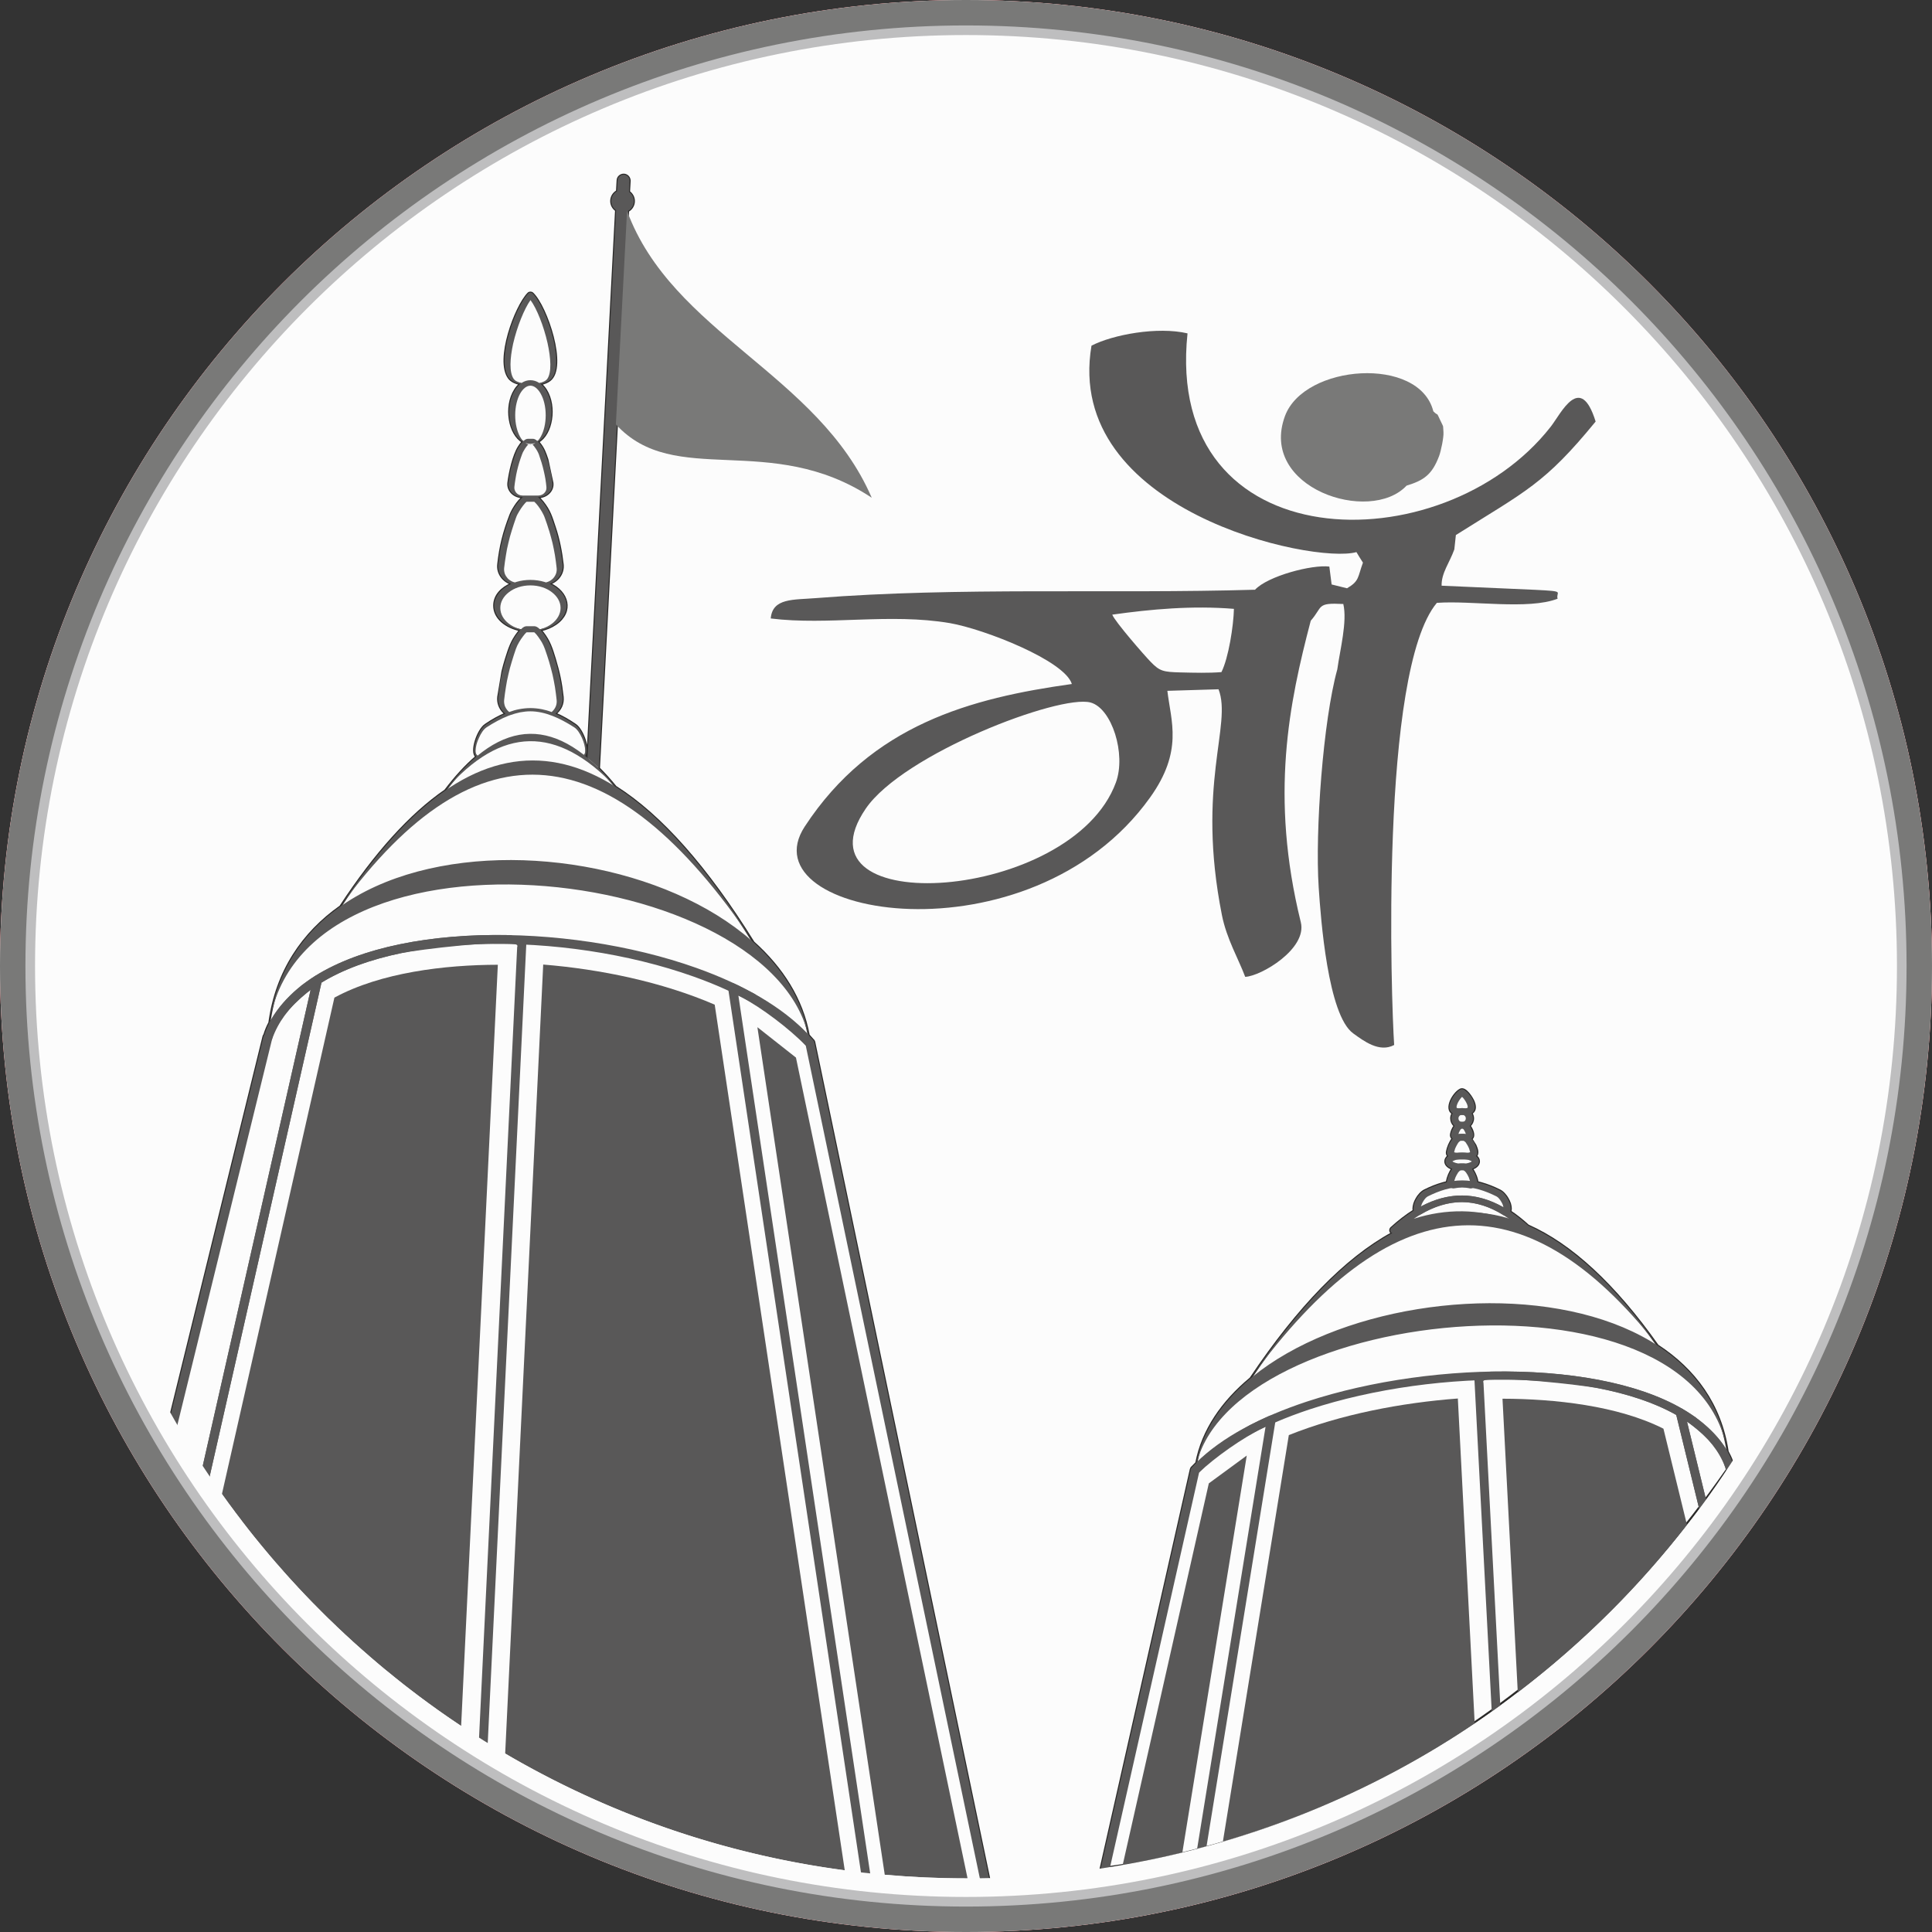
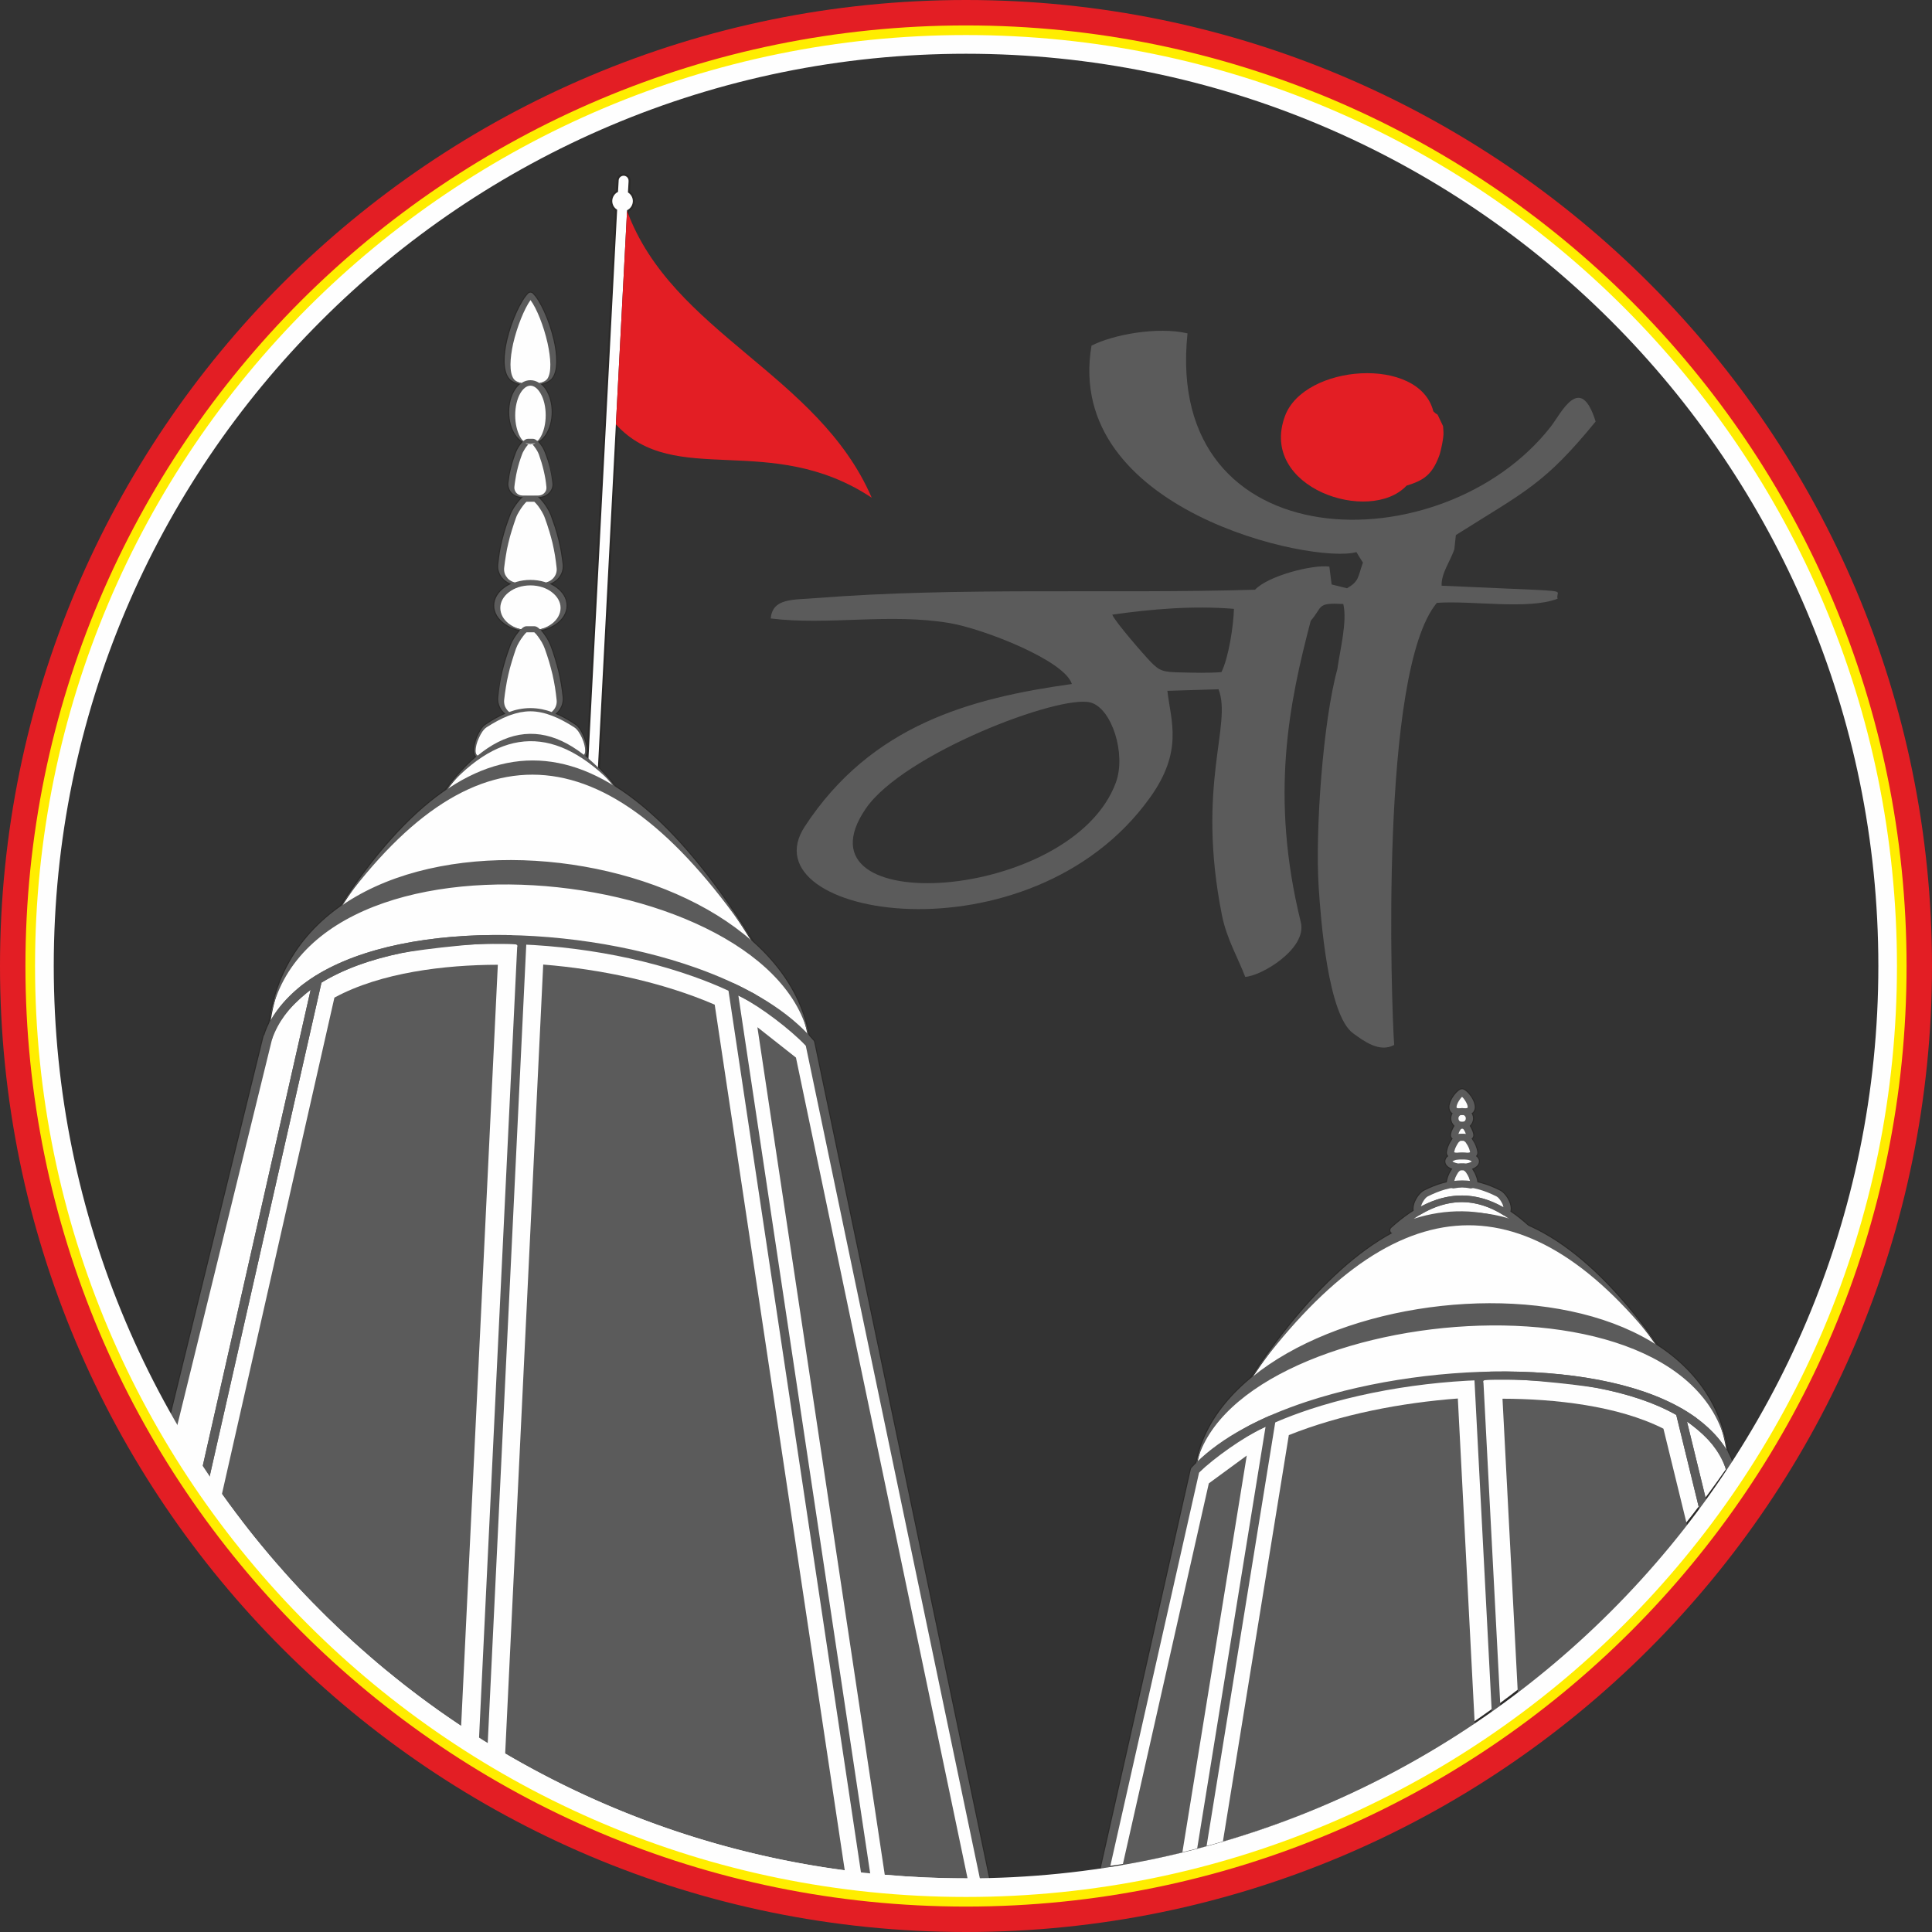
<svg xmlns="http://www.w3.org/2000/svg" xml:space="preserve" width="186.904mm" height="186.904mm" version="1.1" style="shape-rendering:geometricPrecision; text-rendering:geometricPrecision; image-rendering:optimizeQuality; fill-rule:evenodd; clip-rule:evenodd" viewBox="0 0 18690 18690">
  <rect x="0" y="0" width="18690" height="18690" fill="#333333" stroke="none" />
  <defs>
    <style type="text/css">
   
    .str0 {stroke:#2B2A29;stroke-width:20}
    .str1 {stroke:#2B2A29;stroke-width:20}
    .fil14 {fill:none}
    .fil0 {fill:#FEFEFE}
    .fil7 {fill:#FCFCFC}
    .fil12 {fill:#797978}
    .fil3 {fill:#5B5B5B}
    .fil10 {fill:#595858}
    .fil5 {fill:#E31E24}
    .fil6 {fill:#FEFEFE;fill-rule:nonzero}
    .fil13 {fill:#FCFCFC;fill-rule:nonzero}
    .fil9 {fill:#BEBEBF;fill-rule:nonzero}
    .fil8 {fill:#797978;fill-rule:nonzero}
    .fil4 {fill:#5B5B5B;fill-rule:nonzero}
    .fil11 {fill:#595858;fill-rule:nonzero}
    .fil2 {fill:#FFED00;fill-rule:nonzero}
    .fil1 {fill:#E31E24;fill-rule:nonzero}
   
  </style>
    <clipPath id="id0">
-       <path d="M9345 0c5161,0 9345,4184 9345,9345 0,5161 -4184,9345 -9345,9345 -5161,0 -9345,-4184 -9345,-9345 0,-5161 4184,-9345 9345,-9345z" />
-     </clipPath>
+       </clipPath>
  </defs>
  <g id="Layer_x0020_1">
    <g id="_2269716740096">
      <path class="fil0 str0" d="M6091 1751l-6 105c28,20 47,52 47,89 0,41 -23,77 -56,95l-282 5392c54,54 108,114 162,180 0,0 0,0 0,0 440,278 883,781 1333,1504 278,249 471,551 534,898 13,14 26,29 38,43 9,7 14,16 16,25l1710 8177c-29,1 -58,2 -87,3l-2 0c-2799,-34 -5491,-857 -7822,-4314 -21,-35 -42,-71 -63,-107l936 -3813c1,-7 5,-13 9,-18 12,-40 28,-79 48,-116 69,-499 324,-869 687,-1125 339,-516 676,-889 1014,-1122 101,-133 201,-242 301,-327 -58,-45 14,-258 88,-308 67,-46 131,-81 193,-107 -7,-6 -13,-12 -18,-17 -38,-39 -57,-92 -51,-146l41 -246c10,-42 22,-83 34,-123 32,-101 53,-169 117,-252 7,-10 14,-18 20,-25 -138,-29 -251,-117 -251,-237 0,-99 73,-171 167,-211 -80,-27 -138,-101 -128,-189 19,-174 54,-311 117,-475 15,-41 72,-141 125,-175l-7 0c-77,0 -145,-60 -137,-137 11,-96 50,-269 101,-348 9,-14 22,-34 38,-50 -131,-74 -178,-338 -75,-501 14,-23 31,-43 50,-58 -47,-10 -87,-30 -108,-58 -130,-173 64,-693 187,-818 11,-11 30,-11 41,0 133,127 333,714 165,840 -21,16 -52,29 -86,36 18,15 35,35 50,58 102,163 56,428 -75,501 3,4 7,9 11,13 42,52 56,93 78,158l49 227c9,77 -60,137 -136,137l-5 0c13,8 27,23 48,49 67,85 82,141 116,244 38,112 63,241 76,357 10,88 -48,161 -126,188 179,80 231,270 59,389 -44,30 -93,50 -145,61 6,7 12,15 20,24 64,83 85,151 116,252 40,133 61,232 76,369 7,66 -21,123 -70,162 62,26 126,62 193,108 69,46 140,241 95,301 8,6 15,12 22,18l277 -5297c-28,-19 -47,-52 -47,-89 0,-41 23,-76 56,-95l6 -105c1,-32 29,-56 61,-55 32,2 56,29 55,61z" />
      <path class="fil1" d="M9345 0c2581,0 4917,1046 6608,2737 1691,1691 2737,4028 2737,6608 0,2581 -1046,4917 -2737,6608 -1691,1691 -4027,2737 -6608,2737 -2580,0 -4917,-1046 -6608,-2737 -1691,-1691 -2737,-4027 -2737,-6608 0,-2580 1046,-4917 2737,-6608 1691,-1691 4028,-2737 6608,-2737zm6425 2921c-1644,-1645 -3916,-2662 -6425,-2662 -2509,0 -4780,1017 -6424,2662 -1645,1644 -2662,3915 -2662,6424 0,2509 1017,4781 2662,6425 1644,1644 3915,2661 6424,2661 2509,0 4781,-1017 6425,-2661 1644,-1644 2661,-3916 2661,-6425 0,-2509 -1017,-4780 -2661,-6424z" />
      <path class="fil2" d="M9345 246c2513,0 4787,1019 6434,2665 1647,1647 2665,3922 2665,6434 0,2513 -1018,4787 -2665,6434 -1647,1647 -3921,2665 -6434,2665 -2512,0 -4787,-1018 -6434,-2665 -1646,-1647 -2665,-3921 -2665,-6434 0,-2512 1019,-4787 2665,-6434 1647,-1646 3922,-2665 6434,-2665zm6255 2844c-1600,-1601 -3812,-2591 -6255,-2591 -2443,0 -4654,990 -6255,2591 -1601,1601 -2591,3812 -2591,6255 0,2443 990,4655 2591,6255 1601,1601 3812,2591 6255,2591 2443,0 4655,-990 6255,-2591 1601,-1600 2591,-3812 2591,-6255 0,-2443 -990,-4654 -2591,-6255z" />
-       <path class="fil3" d="M5969 1850c-33,19 -56,54 -56,95 0,37 19,70 47,89l-277 5297c37,31 74,65 111,101l282 -5392c33,-18 56,-54 56,-95 0,-37 -19,-69 -47,-89l6 -105c1,-32 -23,-59 -55,-61 -32,-1 -60,23 -61,55l-6 105z" />
      <path class="fil4" d="M5131 6058l38 0c15,0 30,8 46,22 11,10 23,24 36,41 13,17 27,37 40,58 13,22 25,46 35,72 15,41 29,81 41,122l0 0 0 0c13,41 24,82 34,123 10,42 18,83 25,123 7,41 12,82 17,123 3,27 -1,54 -9,78 -9,26 -24,49 -42,68 -5,5 -10,9 -15,14l-2 1c-5,5 -11,9 -17,13 -8,5 -18,7 -27,3 -34,-12 -67,-21 -100,-28 -33,-6 -66,-10 -100,-10 -33,0 -66,4 -99,10 -33,7 -66,16 -99,28 -9,3 -18,3 -27,-2 -6,-4 -12,-9 -18,-14 -6,-5 -12,-10 -17,-15 -19,-19 -33,-42 -42,-68 -9,-24 -12,-51 -9,-78 4,-41 10,-82 16,-123 7,-41 15,-82 25,-123l0 0 0 0c10,-42 22,-83 34,-123 13,-41 27,-81 42,-122 9,-26 22,-50 35,-72 13,-22 27,-41 40,-58 13,-17 25,-31 36,-41 15,-14 30,-22 46,-22l37 0zm38 59l-38 0 -37 0c-1,0 -2,2 -7,6 -8,8 -18,20 -29,35 -12,15 -24,34 -36,54 -12,20 -23,42 -31,65 -14,41 -28,83 -40,124 -13,42 -24,83 -33,124l0 0c-10,41 -18,82 -24,123 -7,41 -12,82 -17,124 -2,19 1,38 6,55 6,18 17,34 29,48 4,4 8,8 12,11l2 2c32,-12 63,-21 95,-27 37,-7 74,-11 110,-11 37,0 74,4 111,11 31,6 63,15 94,27l2 -2 2 -1c4,-3 7,-7 10,-10 13,-14 23,-30 29,-48 6,-17 8,-36 6,-55 -4,-42 -10,-83 -16,-124 -7,-42 -15,-83 -24,-123 -10,-41 -21,-83 -33,-124l0 0c-13,-41 -26,-83 -41,-124 -8,-23 -19,-45 -30,-65 -12,-20 -25,-38 -36,-54 -11,-15 -21,-27 -30,-35 -4,-4 -6,-6 -6,-6zm-38 -507c95,0 182,27 245,71 65,45 105,108 105,178 0,69 -40,132 -105,177 -63,44 -150,71 -245,71 -95,0 -181,-27 -244,-71 -65,-45 -106,-108 -106,-177 0,-70 41,-133 106,-178 63,-44 149,-71 244,-71zm209 120c-53,-42 -127,-67 -209,-67 -82,0 -156,25 -209,67 -51,39 -82,93 -82,151 0,59 31,113 82,152 53,41 127,66 209,66 82,0 156,-25 209,-66 51,-39 83,-93 83,-152 0,-58 -32,-112 -83,-151zm-209 -932l38 0c15,0 30,7 46,20 11,10 23,24 36,40 13,16 27,36 39,56 14,22 26,45 36,70 14,39 28,78 41,117l0 1c13,39 24,79 34,120 10,40 18,79 25,118 7,40 12,80 17,119 3,27 -1,53 -9,76 -9,25 -24,47 -42,66 -18,18 -41,33 -65,43 -24,9 -51,15 -78,15l-118 0 -118 0c-27,0 -53,-6 -77,-15 -25,-10 -47,-25 -65,-43 -19,-19 -33,-41 -42,-66 -9,-23 -12,-49 -9,-76 4,-39 10,-79 16,-119 7,-39 15,-78 25,-118 10,-41 22,-81 34,-120 13,-39 27,-79 42,-118 9,-25 22,-48 35,-70 13,-20 27,-40 40,-56 13,-16 25,-30 36,-40 15,-13 30,-20 46,-20l37 0zm38 56l-38 0 -37 0c-1,0 -2,2 -7,6 -8,8 -18,20 -29,34 -12,16 -24,33 -36,54 -12,19 -23,40 -31,63 -14,40 -28,81 -40,121 -13,41 -24,81 -33,121 -10,39 -18,80 -24,121 -7,40 -12,80 -17,121 -2,19 1,37 6,54 6,17 17,33 29,47 13,13 29,24 46,31 17,7 36,11 55,11l118 0 118 0c20,0 38,-4 55,-11 18,-7 33,-18 46,-31 13,-14 23,-30 29,-47 6,-17 8,-35 6,-54 -4,-40 -10,-81 -16,-121 -7,-41 -15,-82 -24,-121 -10,-40 -21,-80 -33,-121l-1 -1c-12,-40 -25,-80 -40,-120 -8,-23 -19,-44 -30,-63 -12,-21 -25,-39 -36,-54 -11,-14 -21,-26 -30,-34 -4,-4 -6,-6 -6,-6zm-62 -609l24 0 25 0c12,0 24,6 36,16 8,7 16,16 25,26 9,11 18,23 27,37 8,14 17,29 23,46 10,24 19,49 27,75l1 0c8,24 15,50 22,76 6,26 12,51 16,76 4,25 8,50 11,75 2,19 0,36 -6,52 -7,17 -17,33 -30,45 -13,13 -29,23 -46,30 -17,6 -35,10 -54,10l-77 0 -76 0c-20,0 -38,-4 -55,-10 -17,-7 -33,-17 -46,-30 -13,-12 -23,-28 -29,-45 -6,-16 -9,-33 -7,-52 3,-25 7,-50 11,-75 5,-25 10,-50 17,-76 6,-26 14,-51 22,-76 8,-26 18,-51 27,-75 7,-17 15,-32 24,-46 8,-14 18,-26 27,-37 8,-10 16,-19 24,-26 12,-10 24,-16 37,-16zm24 55l-23 0 1 1c0,0 1,0 0,1 -5,4 -11,12 -18,21 -7,9 -15,21 -22,34 -8,12 -14,25 -19,39 -10,27 -19,53 -27,79 -8,27 -15,53 -21,79 -6,25 -11,51 -15,78 -5,27 -8,53 -11,79 -1,11 0,21 4,31 3,10 9,19 16,27 7,8 16,14 26,18 10,4 21,7 33,7l76 0 77 0c11,0 22,-3 32,-7 10,-4 19,-10 26,-18 8,-8 13,-17 17,-27 3,-10 4,-20 3,-31 -2,-26 -6,-52 -10,-79 -5,-27 -10,-53 -16,-78 -6,-26 -13,-52 -21,-79l0 0 0 0c-8,-26 -17,-52 -26,-79 -5,-14 -12,-27 -19,-39 -8,-13 -16,-25 -23,-34 -7,-9 -13,-17 -18,-21 0,-1 0,-1 1,-1l0 -1 -23 0zm150 -527c34,55 56,130 56,213 0,82 -22,157 -56,212 -37,59 -90,96 -150,96 -60,0 -112,-37 -149,-96 -35,-55 -56,-130 -56,-212 0,-83 21,-158 56,-213 37,-59 89,-95 149,-95 60,0 113,36 150,95zm-2 244c0,-82 -18,-155 -48,-208 -27,-48 -62,-78 -100,-78 -37,0 -73,30 -100,78 -29,53 -47,126 -47,208 0,82 18,155 47,208 27,48 63,77 100,77 38,0 73,-29 100,-77 30,-53 48,-126 48,-208zm-127 -1178c71,68 158,260 201,443 36,152 43,301 -13,375 -6,8 -14,16 -23,22 -41,31 -114,47 -185,47 -72,0 -144,-15 -186,-47 -8,-6 -16,-14 -22,-22 -57,-76 -51,-221 -16,-369 43,-183 132,-376 203,-449 11,-11 30,-11 41,0l0 0zm145 480c-37,-165 -105,-336 -165,-416 -60,84 -130,257 -168,422 -31,143 -39,278 6,341 3,4 7,8 11,12 31,25 91,37 151,37 60,0 119,-12 150,-37 5,-4 9,-8 12,-12 44,-62 35,-201 3,-347zm-141 981l-2 0 0 1c1,-1 4,-1 2,-1zm-48 0l-1 0c-2,0 0,0 2,1l-1 -1zm-412 2712c143,-98 290,-160 435,-160 146,0 292,62 435,160 32,21 58,66 77,111 20,46 32,95 32,135 0,0 0,0 0,0 0,25 -5,43 -14,55 -4,-4 -8,-7 -13,-11l-1 1 0 0 1 -1 0 0c8,-10 13,-17 13,-39 0,0 0,0 0,0 0,-37 -12,-82 -31,-124 -19,-42 -44,-83 -75,-103 -140,-90 -284,-155 -426,-155 -142,0 -282,65 -422,155 -30,20 -56,61 -74,103 -20,42 -32,87 -32,124 0,0 0,0 0,0 0,29 8,38 21,47l1 -2c-5,4 -10,8 -15,12 -13,-10 -21,-31 -21,-62 0,0 0,0 0,0 0,-40 12,-89 32,-135 20,-45 45,-90 77,-111zm-390 636c549,-729 1089,-723 1650,-36l-8 -6c-558,-586 -1096,-590 -1642,42l2 -1 -2 1zm1648 -35l2 1 -2 -1 0 0z" />
      <path class="fil4" d="M1925 14341l1104 -4872c3,-13 11,-23 22,-29 223,-139 501,-240 811,-304 329,-69 696,-98 1072,-90 5,0 10,1 15,3 20,8 40,15 57,22 20,8 39,16 59,25 17,8 27,25 26,43l-379 7854c-28,-17 -56,-34 -84,-52l375 -7777c5,-15 2,-22 -8,-26 -126,-51 -948,48 -1116,83 -294,61 -557,155 -769,285l-1117 4932c-23,-32 -45,-65 -68,-97z" />
      <path class="fil4" d="M1613 13841l936 -3813c1,-7 5,-13 9,-18 57,-182 186,-332 350,-468 3,-3 5,-5 8,-8l0 0c20,-15 42,-31 65,-47 21,-16 44,-31 68,-45 20,-13 47,-7 60,13 6,11 8,22 5,33l0 0 -1121 4950c-23,-32 -45,-65 -68,-97l1080 -4765c-10,8 -20,15 -31,24 -173,142 -301,292 -343,457l-955 3891c-21,-35 -42,-71 -63,-107z" />
      <path class="fil4" d="M8344 18214l-1300 -8652c-4,-24 13,-46 37,-50 9,-1 19,0 27,5 32,15 65,31 98,49 36,18 68,35 98,51 3,2 6,4 8,7 204,122 407,267 549,433 9,7 14,16 16,25l0 0 1710 8177c-29,1 -58,2 -87,3l-2 0 -1703 -8146c-152,-159 -432,-372 -628,-473 -8,-4 -16,-8 -24,-12l1290 8592 -1 0c-30,-3 -59,-6 -88,-9zm818 49l256 0c-42,0 -85,1 -128,1 -41,0 -82,-1 -124,-1l-2 0 -2 0z" />
      <path class="fil3" d="M3292 8771c1327,-2022 2631,-1849 3998,346 -963,-864 -2940,-1093 -3998,-346zm0 0c1327,-1824 2631,-1681 3998,346 -963,-864 -2940,-1093 -3998,-346zm-701 1267c166,-2570 4993,-2009 5243,53 -276,-1760 -5105,-2294 -5243,-53z" />
      <path class="fil4" d="M7844 10134c-15,3 -32,-2 -43,-15 -232,-278 -624,-506 -1092,-672 -623,-222 -1378,-335 -2073,-313 -691,23 -1321,179 -1698,494 -141,118 -247,259 -306,424 -7,22 -29,33 -51,28l-1 0 28 -188c5,-9 10,-18 15,-28 66,-113 153,-214 259,-303 393,-328 1042,-490 1752,-513 705,-23 1472,91 2104,316 451,161 835,379 1082,645l24 125z" />
      <path class="fil3" d="M4461 16697l355 -7364c-511,1 -1132,74 -1581,318l-1088 4802 1 1 1 2c20,27 40,55 60,83l2 3c20,28 41,56 62,83l0 1c21,28 42,55 63,82l2 4c21,27 42,54 63,81l2 3c21,26 42,53 63,79l3 3c21,27 43,53 64,79l4 4c22,27 43,53 66,79l0 0 0 0 0 1c23,27 46,53 69,80l0 0c23,27 46,53 70,79l0 1c23,25 46,51 69,77l2 2c23,26 47,51 70,76l2 3c23,24 47,49 70,74l2 1 2 3c23,24 47,48 70,73l2 1c24,25 49,50 74,75 24,25 49,49 74,74l1 0c24,24 49,48 74,71l4 5c24,22 48,45 72,67l7 7c23,21 46,43 70,64l8 8c23,21 47,42 70,62l11 10c22,20 44,39 67,58l15 14c20,17 41,35 61,52l22 19c19,16 38,32 57,48l29 23c17,14 34,28 52,42 11,9 22,18 33,27 14,12 29,24 44,35 14,11 28,22 41,33 13,10 26,19 38,29 17,13 33,25 50,38 12,9 23,18 35,27 18,14 37,27 55,41l30 22c19,14 39,29 59,43l13 9c25,19 51,37 77,55l10 7c28,20 57,40 85,59l2 1c30,21 60,41 90,61z" />
      <path class="fil3" d="M8172 18093l-1258 -8374c-510,-220 -1105,-343 -1659,-388l-368 7633c988,579 2100,972 3285,1129z" />
      <path class="fil3" d="M9360 18171l-1660 -7940 -373 -294 1232 8199c259,23 521,35 786,35l15 0z" />
      <path class="fil0 str0" d="M11520 14214l0 0c2,-8 7,-17 15,-23 12,-13 25,-26 38,-39 61,-316 252,-592 526,-819 0,-1 0,-1 0,-1 462,-687 917,-1156 1368,-1402 -3,-2 -5,-4 -8,-6 -13,-13 -13,-33 1,-46 72,-65 144,-121 216,-166 -1,-6 -2,-13 -2,-21l0 0 0 0c0,-14 3,-29 8,-45l0 -2c5,-16 13,-32 22,-48 8,-15 19,-30 31,-43 13,-15 28,-27 44,-36 60,-30 120,-54 181,-71 12,-4 24,-7 37,-10 0,-3 0,-6 1,-10 7,-36 26,-86 51,-119 -3,-1 -6,-3 -9,-4 -36,-15 -58,-39 -58,-68 0,-19 10,-37 28,-51 -10,-11 -16,-26 -12,-44 7,-38 28,-91 55,-125 -12,-10 -19,-24 -16,-42 5,-28 17,-58 35,-81 -1,-1 -2,-2 -2,-2 -19,-19 -31,-43 -31,-71 0,-18 5,-34 14,-49 -77,-43 4,-192 74,-229l0 0c49,-26 116,83 130,120 22,57 8,90 -22,108 9,15 15,32 15,50 0,28 -12,52 -31,71 0,0 -1,1 -2,1 24,32 46,86 29,113 -4,6 -8,10 -12,14l39 62c17,39 29,77 6,104 18,14 28,31 28,51 0,29 -22,53 -58,68 -3,1 -6,3 -9,4 19,26 36,64 44,90 5,15 8,28 8,39 12,3 25,6 37,10 61,17 121,41 181,71l0 0 0 0c17,9 31,21 44,36 12,13 23,28 31,43 9,16 17,32 22,48 5,17 8,33 8,47l0 0 0 0c0,11 -2,20 -4,29 57,38 115,84 172,136 417,185 834,570 1253,1161 0,0 0,0 0,0 357,233 609,571 677,1026 17,31 32,62 44,96l-25 37 6 36 -1 1c-9,2 -19,1 -27,-3l-12 18c-1673,2400 -3978,3555 -5959,3833l-91 14 872 -3861z" />
      <path class="fil3" d="M10795 7570c101,-275 -39,-718 -245,-774 -300,-81 -1812,496 -2175,1027 -736,1078 1992,909 2420,-253zm1142 -1680c-401,-33 -802,3 -1177,56 23,64 313,397 371,456 88,91 121,99 292,103 131,3 265,7 393,-3 69,-137 117,-447 121,-612zm3063 -1760c102,-129 287,-533 436,-52 -496,606 -673,670 -1352,1098l-15 139c-46,129 -126,228 -123,351l908 40c300,15 194,17 214,86 -283,110 -835,15 -1168,40 -556,664 -440,3877 -413,4277 -143,77 -295,-39 -396,-112 -245,-175 -314,-1109 -334,-1411 -36,-549 43,-1615 180,-2111 26,-189 98,-462 58,-632 -263,-14 -195,25 -315,162 -208,793 -398,1692 -96,2917 63,256 -383,521 -538,528 -65,-174 -179,-366 -225,-596 -251,-1264 101,-1841 -33,-2186l-495 15c35,297 155,582 -168,1033 -1162,1623 -3914,1157 -3340,280 647,-988 1611,-1243 2584,-1379 -69,-227 -850,-532 -1180,-589 -583,-99 -1179,24 -1733,-45 17,-200 220,-179 438,-197 1381,-109 2843,-40 4247,-81 124,-133 552,-245 719,-224l22 173 149 37c121,-71 102,-107 154,-248 -11,-16 -63,-101 -63,-102 -418,118 -2833,-402 -2563,-1997 207,-107 640,-187 929,-119 -232,2202 2465,2241 3512,905z" />
      <g>
        <path class="fil4" d="M16438 14597c22,-29 44,-60 66,-90l-184 -754c10,6 20,14 30,21 170,129 296,266 338,417l10 37c19,-29 39,-59 59,-89 -58,-162 -183,-296 -342,-417 -3,-3 -5,-6 -8,-8l0 0c-20,-14 -41,-28 -64,-43 -21,-14 -43,-28 -67,-41 -20,-12 -46,-6 -59,12 -6,10 -7,20 -5,30l0 0 226 925z" />
        <path class="fil4" d="M14683 16374c319,-242 620,-506 903,-788 262,-262 507,-540 734,-833l-228 -932c-441,-223 -1054,-289 -1557,-290l148 2843z" />
        <path class="fil4" d="M14134 11318l10 0 11 0c2,1 4,3 6,5 4,3 8,6 12,9l0 1c4,3 7,6 8,8 6,9 11,17 16,25 4,9 8,17 12,24 3,8 6,16 8,24 2,6 3,11 5,17 -11,-2 -22,-4 -32,-5 -15,-1 -31,-2 -46,-2 -15,0 -30,1 -45,2 -10,1 -21,3 -32,5 2,-6 3,-11 5,-17 2,-8 5,-16 8,-24 4,-7 8,-15 12,-24 5,-8 10,-16 15,-25 2,-2 5,-6 8,-8l0 -1c4,-3 9,-6 12,-9 3,-2 5,-3 7,-5zm10 -64l-15 0c-9,0 -18,3 -27,7 -5,3 -11,7 -17,11 -6,5 -13,10 -19,15l0 0c-6,6 -13,13 -18,21 -6,10 -12,19 -17,29 -6,9 -11,19 -15,30 -5,10 -8,20 -11,30 -3,9 -5,19 -7,29 -3,14 0,26 7,37 6,9 15,17 26,24 2,1 4,2 6,3 1,0 2,1 2,1 3,1 6,3 10,4l0 0c6,2 13,3 19,1 13,-2 25,-4 39,-6 12,-1 25,-2 37,-2 13,0 26,1 38,2 13,2 24,3 36,6 7,2 15,2 22,-1 2,-1 5,-2 7,-3l2 -1c4,-1 7,-3 9,-4l0 0 0 0c11,-7 20,-15 26,-24 7,-11 10,-23 7,-37 -2,-10 -4,-20 -7,-29 -3,-10 -7,-20 -11,-30 -4,-11 -9,-21 -15,-30 -5,-10 -11,-19 -17,-29 -6,-8 -12,-15 -18,-21l0 0 -1 0c-5,-5 -12,-11 -18,-15 -6,-4 -12,-8 -18,-11 -9,-4 -17,-7 -27,-7l-15 0z" />
        <path class="fil4" d="M14127 10541c-16,8 -32,23 -47,40 -20,23 -38,52 -48,79 -13,33 -15,65 0,89 4,7 10,13 17,19 1,1 3,2 4,2 20,12 56,17 91,17 38,0 78,-6 96,-20 0,0 1,-1 2,-1 6,-5 10,-10 14,-15 0,-1 1,-2 1,-3 15,-24 12,-55 0,-87 -10,-27 -28,-56 -48,-79 -15,-17 -31,-32 -47,-40 -11,-7 -24,-6 -35,-1l0 0zm7 80c3,-4 7,-7 10,-10 4,3 7,7 11,11 15,18 29,40 37,60 6,15 8,28 5,34l-1 1c0,0 0,0 0,0l0 0c-5,4 -27,6 -52,6 -23,0 -45,-2 -51,-5l-1 -1 0 0c-3,-6 -1,-19 5,-35 8,-21 22,-43 37,-61zm-42 96l0 0 0 0 0 0z" />
        <path class="fil4" d="M14134 11032l10 0 11 0c2,1 4,3 6,4 4,3 8,7 12,10l0 0c4,3 7,6 8,9 6,8 11,17 16,25 4,8 8,16 12,24 3,8 6,15 8,24 2,6 4,12 5,18l0 0c-3,2 -8,3 -13,4 -5,1 -11,2 -18,2l-47 0 -47 0c-6,0 -12,-1 -18,-2 -5,-1 -9,-2 -12,-4 1,-6 3,-12 5,-18 2,-9 5,-16 8,-24 4,-8 8,-16 12,-24 5,-8 10,-17 15,-25 2,-3 5,-6 8,-9l2 -1c3,-3 7,-6 10,-9 3,-1 5,-3 7,-4zm10 -64l-15 0c-9,0 -18,2 -27,7 -5,3 -11,6 -17,11 -6,4 -11,8 -17,13 0,0 -1,1 -2,2 -6,6 -13,13 -18,21 -6,9 -12,19 -17,28 -6,10 -11,20 -15,30 -5,11 -8,21 -11,30 -3,10 -5,20 -7,30 -3,13 0,26 7,37 6,9 15,17 26,23 9,6 20,10 32,13 10,2 22,4 34,4l47 0 47 0c13,0 24,-2 35,-4 12,-3 23,-7 32,-13 11,-6 20,-14 26,-23 7,-11 10,-24 7,-37 -2,-10 -4,-20 -7,-30 -3,-9 -7,-19 -11,-30 -4,-10 -9,-20 -15,-30 -5,-9 -11,-19 -17,-28 -6,-8 -12,-15 -18,-21l0 0 -1 0c-5,-6 -12,-11 -18,-15 -6,-5 -12,-8 -18,-11 -9,-5 -17,-7 -27,-7l-15 0z" />
        <path class="fil4" d="M14154 10851l-10 0 -9 0c-8,0 -16,2 -24,6l0 0 0 0c-4,2 -8,5 -13,9 -4,3 -9,6 -13,10 -5,5 -10,10 -14,16 -4,6 -8,13 -11,19 -4,7 -7,13 -10,21 -4,7 -6,14 -8,20 -2,7 -4,14 -5,21 -2,11 0,22 6,31 5,8 12,14 21,19 7,5 16,8 24,10 8,2 17,3 26,3l30 0 31 0c9,0 18,-1 26,-3 8,-2 17,-5 24,-10 9,-5 16,-11 21,-19 6,-9 8,-20 6,-31 -1,-7 -3,-14 -5,-21 -2,-6 -5,-13 -8,-20 -3,-8 -6,-14 -10,-21 -3,-6 -7,-13 -12,-19 -4,-6 -8,-12 -13,-16 -1,-1 -2,-1 -2,-2 -4,-3 -8,-6 -11,-8 -5,-4 -9,-7 -13,-9 -1,0 -2,-1 -3,-1 -7,-3 -14,-5 -21,-5zm-10 65l3 0 1 0c2,1 4,3 5,4l2 2c1,1 3,2 3,3 4,5 7,11 10,16 3,5 5,10 7,14 2,5 4,10 5,14l0 2c-1,0 -3,0 -5,0l-31 0 -30 0c-2,0 -4,0 -6,0l1 -2c1,-4 3,-9 5,-14 2,-4 4,-9 7,-14 3,-5 6,-11 10,-16 0,-1 2,-2 3,-3 2,-2 5,-4 7,-6l0 0 3 0z" />
        <path class="fil4" d="M14144 11149c-40,0 -77,7 -104,19 -36,15 -58,39 -58,67 0,29 22,53 58,68 27,12 64,19 104,19 41,0 78,-7 105,-19 36,-15 58,-39 58,-68 0,-28 -22,-52 -58,-67 -27,-12 -64,-19 -105,-19zm-75 77c18,-8 45,-13 75,-13 31,0 58,5 76,13 11,4 17,8 17,9 0,2 -6,5 -17,10 -18,8 -45,13 -76,13 -30,0 -57,-5 -75,-13 -11,-5 -18,-8 -18,-10 0,-1 7,-5 18,-9z" />
        <path class="fil4" d="M14109 10819c0,-10 4,-19 11,-25 6,-6 15,-10 24,-10 10,0 19,4 25,10 7,6 11,15 11,25 0,10 -4,20 -11,26 -6,6 -15,10 -25,10 -9,0 -18,-4 -24,-10 -7,-6 -11,-16 -11,-26zm-39 -70c-19,18 -31,43 -31,70 0,28 12,52 31,71 19,18 45,29 74,29 30,0 56,-11 75,-29 19,-19 31,-43 31,-71 0,-27 -12,-52 -31,-70 -19,-18 -45,-30 -75,-30 -29,0 -55,12 -74,30z" />
        <path class="fil4" d="M14829 11900c-226,-222 -452,-332 -681,-335 -228,-2 -457,104 -688,313 -14,13 -14,33 -1,46 11,10 27,12 41,6l0 0c216,-101 431,-151 646,-148 214,3 428,59 642,169 17,8 38,3 47,-13 8,-13 5,-29 -6,-38zm-681 -271c156,2 313,60 471,177 -157,-56 -314,-86 -472,-88 -157,-2 -313,22 -470,72 159,-108 316,-162 471,-161z" />
        <path class="fil4" d="M14510 11517c-60,-30 -120,-54 -181,-71 -61,-17 -123,-27 -184,-27 -62,0 -124,10 -185,27 -61,17 -121,41 -181,71 -16,9 -31,21 -44,36 -12,13 -23,28 -31,43 -9,16 -17,32 -22,48l0 2c-5,16 -8,31 -8,45l0 0c0,11 1,20 4,29 4,10 9,19 16,26 12,11 31,13 44,5l1 0c136,-81 271,-122 404,-122 133,1 267,42 401,126 12,8 28,7 39,0 11,-7 19,-16 25,-28l0 0c5,-10 7,-22 7,-36l0 0c0,-14 -3,-30 -8,-47 -5,-16 -13,-32 -22,-48 -8,-15 -19,-30 -31,-43 -13,-15 -27,-27 -44,-36l0 0 0 0zm-201 -10c56,16 112,39 168,67l0 0c8,4 16,11 24,20 8,9 16,21 23,33 7,12 13,24 16,35 2,6 3,12 4,17 -133,-76 -266,-113 -401,-114 -132,0 -264,35 -397,106 1,-2 2,-5 2,-7l1 -1c3,-12 9,-24 16,-36 7,-12 15,-24 23,-33 8,-9 16,-16 24,-20 56,-28 112,-51 168,-67 54,-15 110,-24 165,-24 55,0 110,9 164,24z" />
        <path class="fil4" d="M16504 14507l-208 -852c-3,-12 -11,-21 -22,-26 -220,-128 -493,-219 -799,-278 -324,-63 -685,-89 -1056,-82 -5,0 -10,1 -14,3 -21,7 -40,14 -57,20 -19,7 -39,15 -58,23 -17,6 -27,23 -26,39l167 3205c28,-20 56,-40 83,-60l-163 -3122c-5,-14 -2,-20 8,-24 124,-46 934,44 1099,76 290,56 549,141 758,259l222 909c23,-29 44,-60 66,-90z" />
        <path class="fil4" d="M11672 17861l668 -4122c4,-21 -12,-42 -36,-45 -9,-1 -19,0 -27,4 -31,14 -63,29 -97,45 -34,16 -66,32 -95,47 -4,2 -6,4 -9,6 -201,111 -401,244 -541,395 -8,6 -13,15 -15,23l0 0 -872 3861c30,-4 60,-9 91,-14l861 -3816c150,-145 426,-339 619,-431 8,-4 16,-8 24,-12l-662 4083c30,-8 60,-16 91,-24z" />
        <path class="fil3" d="M16037 13018c-1308,-1844 -2593,-1686 -3939,316 948,-789 2896,-998 3939,-316zm0 0c-1308,-1664 -2593,-1533 -3939,316 948,-789 2896,-998 3939,-316zm690 1156c-163,-2344 -4919,-1832 -5165,49 272,-1607 5030,-2093 5165,-49z" />
        <path class="fil4" d="M11552 14261c15,4 32,-1 43,-13 228,-253 614,-461 1075,-614 614,-202 1358,-305 2042,-284 681,20 1302,162 1673,450 140,108 244,237 302,387 7,19 29,30 50,26l1 -1 -27 -171c-5,-9 -10,-17 -15,-26 -65,-103 -151,-195 -256,-276 -387,-300 -1026,-448 -1725,-469 -695,-21 -1450,84 -2073,289 -445,147 -823,346 -1066,588l-24 114z" />
        <path class="fil3" d="M11830 17816l638 -3933c503,-201 1089,-313 1635,-354l163 3143c-740,498 -1560,887 -2436,1144z" />
        <path class="fil3" d="M10861 18041l833 -3691 367 -269 -623 3840c-190,46 -383,86 -577,120z" />
      </g>
      <path class="fil5" d="M8433 4815c-981,-650 -1905,-85 -2475,-710l108 -2065c436,1183 1849,1576 2367,2775z" />
      <path class="fil5" d="M13936 4072c34,74 21,27 28,109 4,48 -25,185 -42,230 -68,181 -148,236 -315,287 -354,378 -1434,23 -1176,-674 186,-501 1299,-584 1435,-45 54,55 23,-8 70,93z" />
      <path class="fil6" d="M9345 339c2487,0 4739,1008 6368,2638 1630,1630 2638,3881 2638,6368 0,2487 -1008,4739 -2638,6368 -1629,1630 -3881,2638 -6368,2638 -2487,0 -4738,-1008 -6368,-2638 -1630,-1629 -2638,-3881 -2638,-6368 0,-2487 1008,-4738 2638,-6368 1630,-1630 3881,-2638 6368,-2638zm6241 2766c-1597,-1598 -3804,-2585 -6241,-2585 -2437,0 -4643,987 -6240,2585 -1598,1597 -2585,3803 -2585,6240 0,2437 987,4644 2585,6241 1597,1597 3803,2585 6240,2585 2437,0 4644,-988 6241,-2585 1597,-1597 2585,-3804 2585,-6241 0,-2437 -988,-4643 -2585,-6240z" />
      <g style="clip-path:url(#id0)">
        <polygon class="fil7" points="-2540,-2540 21230,-2540 21230,21230 -2540,21230 " />
        <g id="Layer_x0020_1_0">
          <g>
            <path id="1" class="fil7 str1" d="M6091 1751l-6 105c28,20 47,52 47,89 0,41 -23,77 -56,95l-282 5392c54,54 108,114 162,180 0,0 0,0 0,0 440,278 883,781 1333,1504 278,249 471,551 534,898 13,14 26,29 38,43 9,7 14,16 16,25l1710 8177c-29,1 -58,2 -87,3l-2 0c-2799,-34 -5491,-857 -7822,-4314 -21,-35 -42,-71 -63,-107l936 -3813c1,-7 5,-13 9,-18 12,-40 28,-79 48,-116 69,-499 324,-869 687,-1125 339,-516 676,-889 1014,-1122 101,-133 201,-242 301,-327 -58,-45 14,-258 88,-308 67,-46 131,-81 193,-107 -7,-6 -13,-12 -18,-17 -38,-39 -57,-92 -51,-146l41 -246c10,-42 22,-83 34,-123 32,-101 53,-169 117,-252 7,-10 14,-18 20,-25 -138,-29 -251,-117 -251,-237 0,-99 73,-171 167,-211 -80,-27 -138,-101 -128,-189 19,-174 54,-311 117,-475 15,-41 72,-141 125,-175l-7 0c-77,0 -145,-60 -137,-137 11,-96 50,-269 101,-348 9,-14 22,-34 38,-50 -131,-74 -178,-338 -75,-501 14,-23 31,-43 50,-58 -47,-10 -87,-30 -108,-58 -130,-173 64,-693 187,-818 11,-11 30,-11 41,0 133,127 333,714 165,840 -21,16 -52,29 -86,36 18,15 35,35 50,58 102,163 56,428 -75,501 3,4 7,9 11,13 42,52 56,93 78,158l49 227c9,77 -60,137 -136,137l-5 0c13,8 27,23 48,49 67,85 82,141 116,244 38,112 63,241 76,357 10,88 -48,161 -126,188 179,80 231,270 59,389 -44,30 -93,50 -145,61 6,7 12,15 20,24 64,83 85,151 116,252 40,133 61,232 76,369 7,66 -21,123 -70,162 62,26 126,62 193,108 69,46 140,241 95,301 8,6 15,12 22,18l277 -5297c-28,-19 -47,-52 -47,-89 0,-41 23,-76 56,-95l6 -105c1,-32 29,-56 61,-55 32,2 56,29 55,61z" />
            <path class="fil8" d="M9345 0c2581,0 4917,1046 6608,2737 1691,1691 2737,4028 2737,6608 0,2581 -1046,4917 -2737,6608 -1691,1691 -4027,2737 -6608,2737 -2580,0 -4917,-1046 -6608,-2737 -1691,-1691 -2737,-4027 -2737,-6608 0,-2580 1046,-4917 2737,-6608 1691,-1691 4028,-2737 6608,-2737zm6425 2921c-1644,-1645 -3916,-2662 -6425,-2662 -2509,0 -4780,1017 -6424,2662 -1645,1644 -2662,3915 -2662,6424 0,2509 1017,4781 2662,6425 1644,1644 3915,2661 6424,2661 2509,0 4781,-1017 6425,-2661 1644,-1644 2661,-3916 2661,-6425 0,-2509 -1017,-4780 -2661,-6424z" />
            <path class="fil9" d="M9345 246c2513,0 4787,1019 6434,2665 1647,1647 2665,3922 2665,6434 0,2513 -1018,4787 -2665,6434 -1647,1647 -3921,2665 -6434,2665 -2512,0 -4787,-1018 -6434,-2665 -1646,-1647 -2665,-3921 -2665,-6434 0,-2512 1019,-4787 2665,-6434 1647,-1646 3922,-2665 6434,-2665zm6255 2844c-1600,-1601 -3812,-2591 -6255,-2591 -2443,0 -4654,990 -6255,2591 -1601,1601 -2591,3812 -2591,6255 0,2443 990,4655 2591,6255 1601,1601 3812,2591 6255,2591 2443,0 4655,-990 6255,-2591 1601,-1600 2591,-3812 2591,-6255 0,-2443 -990,-4654 -2591,-6255z" />
-             <path class="fil10" d="M5969 1850c-33,19 -56,54 -56,95 0,37 19,70 47,89l-277 5297c37,31 74,65 111,101l282 -5392c33,-18 56,-54 56,-95 0,-37 -19,-69 -47,-89l6 -105c1,-32 -23,-59 -55,-61 -32,-1 -60,23 -61,55l-6 105z" />
            <path class="fil11" d="M5131 6058l38 0c15,0 30,8 46,22 11,10 23,24 36,41 13,17 27,37 40,58 13,22 25,46 35,72 15,41 29,81 41,122l0 0 0 0c13,41 24,82 34,123 10,42 18,83 25,123 7,41 12,82 17,123 3,27 -1,54 -9,78 -9,26 -24,49 -42,68 -5,5 -10,9 -15,14l-2 1c-5,5 -11,9 -17,13 -8,5 -18,7 -27,3 -34,-12 -67,-21 -100,-28 -33,-6 -66,-10 -100,-10 -33,0 -66,4 -99,10 -33,7 -66,16 -99,28 -9,3 -18,3 -27,-2 -6,-4 -12,-9 -18,-14 -6,-5 -12,-10 -17,-15 -19,-19 -33,-42 -42,-68 -9,-24 -12,-51 -9,-78 4,-41 10,-82 16,-123 7,-41 15,-82 25,-123l0 0 0 0c10,-42 22,-83 34,-123 13,-41 27,-81 42,-122 9,-26 22,-50 35,-72 13,-22 27,-41 40,-58 13,-17 25,-31 36,-41 15,-14 30,-22 46,-22l37 0zm38 59l-38 0 -37 0c-1,0 -2,2 -7,6 -8,8 -18,20 -29,35 -12,15 -24,34 -36,54 -12,20 -23,42 -31,65 -14,41 -28,83 -40,124 -13,42 -24,83 -33,124l0 0c-10,41 -18,82 -24,123 -7,41 -12,82 -17,124 -2,19 1,38 6,55 6,18 17,34 29,48 4,4 8,8 12,11l2 2c32,-12 63,-21 95,-27 37,-7 74,-11 110,-11 37,0 74,4 111,11 31,6 63,15 94,27l2 -2 2 -1c4,-3 7,-7 10,-10 13,-14 23,-30 29,-48 6,-17 8,-36 6,-55 -4,-42 -10,-83 -16,-124 -7,-42 -15,-83 -24,-123 -10,-41 -21,-83 -33,-124l0 0c-13,-41 -26,-83 -41,-124 -8,-23 -19,-45 -30,-65 -12,-20 -25,-38 -36,-54 -11,-15 -21,-27 -30,-35 -4,-4 -6,-6 -6,-6zm-38 -507c95,0 182,27 245,71 65,45 105,108 105,178 0,69 -40,132 -105,177 -63,44 -150,71 -245,71 -95,0 -181,-27 -244,-71 -65,-45 -106,-108 -106,-177 0,-70 41,-133 106,-178 63,-44 149,-71 244,-71zm209 120c-53,-42 -127,-67 -209,-67 -82,0 -156,25 -209,67 -51,39 -82,93 -82,151 0,59 31,113 82,152 53,41 127,66 209,66 82,0 156,-25 209,-66 51,-39 83,-93 83,-152 0,-58 -32,-112 -83,-151zm-209 -932l38 0c15,0 30,7 46,20 11,10 23,24 36,40 13,16 27,36 39,56 14,22 26,45 36,70 14,39 28,78 41,117l0 1c13,39 24,79 34,120 10,40 18,79 25,118 7,40 12,80 17,119 3,27 -1,53 -9,76 -9,25 -24,47 -42,66 -18,18 -41,33 -65,43 -24,9 -51,15 -78,15l-118 0 -118 0c-27,0 -53,-6 -77,-15 -25,-10 -47,-25 -65,-43 -19,-19 -33,-41 -42,-66 -9,-23 -12,-49 -9,-76 4,-39 10,-79 16,-119 7,-39 15,-78 25,-118 10,-41 22,-81 34,-120 13,-39 27,-79 42,-118 9,-25 22,-48 35,-70 13,-20 27,-40 40,-56 13,-16 25,-30 36,-40 15,-13 30,-20 46,-20l37 0zm38 56l-38 0 -37 0c-1,0 -2,2 -7,6 -8,8 -18,20 -29,34 -12,16 -24,33 -36,54 -12,19 -23,40 -31,63 -14,40 -28,81 -40,121 -13,41 -24,81 -33,121 -10,39 -18,80 -24,121 -7,40 -12,80 -17,121 -2,19 1,37 6,54 6,17 17,33 29,47 13,13 29,24 46,31 17,7 36,11 55,11l118 0 118 0c20,0 38,-4 55,-11 18,-7 33,-18 46,-31 13,-14 23,-30 29,-47 6,-17 8,-35 6,-54 -4,-40 -10,-81 -16,-121 -7,-41 -15,-82 -24,-121 -10,-40 -21,-80 -33,-121l-1 -1c-12,-40 -25,-80 -40,-120 -8,-23 -19,-44 -30,-63 -12,-21 -25,-39 -36,-54 -11,-14 -21,-26 -30,-34 -4,-4 -6,-6 -6,-6zm-62 -609l24 0 25 0c12,0 24,6 36,16 8,7 16,16 25,26 9,11 18,23 27,37 8,14 17,29 23,46 10,24 19,49 27,75l1 0c8,24 15,50 22,76 6,26 12,51 16,76 4,25 8,50 11,75 2,19 0,36 -6,52 -7,17 -17,33 -30,45 -13,13 -29,23 -46,30 -17,6 -35,10 -54,10l-77 0 -76 0c-20,0 -38,-4 -55,-10 -17,-7 -33,-17 -46,-30 -13,-12 -23,-28 -29,-45 -6,-16 -9,-33 -7,-52 3,-25 7,-50 11,-75 5,-25 10,-50 17,-76 6,-26 14,-51 22,-76 8,-26 18,-51 27,-75 7,-17 15,-32 24,-46 8,-14 18,-26 27,-37 8,-10 16,-19 24,-26 12,-10 24,-16 37,-16zm24 55l-23 0 1 1c0,0 1,0 0,1 -5,4 -11,12 -18,21 -7,9 -15,21 -22,34 -8,12 -14,25 -19,39 -10,27 -19,53 -27,79 -8,27 -15,53 -21,79 -6,25 -11,51 -15,78 -5,27 -8,53 -11,79 -1,11 0,21 4,31 3,10 9,19 16,27 7,8 16,14 26,18 10,4 21,7 33,7l76 0 77 0c11,0 22,-3 32,-7 10,-4 19,-10 26,-18 8,-8 13,-17 17,-27 3,-10 4,-20 3,-31 -2,-26 -6,-52 -10,-79 -5,-27 -10,-53 -16,-78 -6,-26 -13,-52 -21,-79l0 0 0 0c-8,-26 -17,-52 -26,-79 -5,-14 -12,-27 -19,-39 -8,-13 -16,-25 -23,-34 -7,-9 -13,-17 -18,-21 0,-1 0,-1 1,-1l0 -1 -23 0zm150 -527c34,55 56,130 56,213 0,82 -22,157 -56,212 -37,59 -90,96 -150,96 -60,0 -112,-37 -149,-96 -35,-55 -56,-130 -56,-212 0,-83 21,-158 56,-213 37,-59 89,-95 149,-95 60,0 113,36 150,95zm-2 244c0,-82 -18,-155 -48,-208 -27,-48 -62,-78 -100,-78 -37,0 -73,30 -100,78 -29,53 -47,126 -47,208 0,82 18,155 47,208 27,48 63,77 100,77 38,0 73,-29 100,-77 30,-53 48,-126 48,-208zm-127 -1178c71,68 158,260 201,443 36,152 43,301 -13,375 -6,8 -14,16 -23,22 -41,31 -114,47 -185,47 -72,0 -144,-15 -186,-47 -8,-6 -16,-14 -22,-22 -57,-76 -51,-221 -16,-369 43,-183 132,-376 203,-449 11,-11 30,-11 41,0l0 0zm145 480c-37,-165 -105,-336 -165,-416 -60,84 -130,257 -168,422 -31,143 -39,278 6,341 3,4 7,8 11,12 31,25 91,37 151,37 60,0 119,-12 150,-37 5,-4 9,-8 12,-12 44,-62 35,-201 3,-347zm-141 981l-2 0 0 1c1,-1 4,-1 2,-1zm-48 0l-1 0c-2,0 0,0 2,1l-1 -1zm-412 2712c143,-98 290,-160 435,-160 146,0 292,62 435,160 32,21 58,66 77,111 20,46 32,95 32,135 0,0 0,0 0,0 0,25 -5,43 -14,55 -4,-4 -8,-7 -13,-11l-1 1 0 0 1 -1 0 0c8,-10 13,-17 13,-39 0,0 0,0 0,0 0,-37 -12,-82 -31,-124 -19,-42 -44,-83 -75,-103 -140,-90 -284,-155 -426,-155 -142,0 -282,65 -422,155 -30,20 -56,61 -74,103 -20,42 -32,87 -32,124 0,0 0,0 0,0 0,29 8,38 21,47l1 -2c-5,4 -10,8 -15,12 -13,-10 -21,-31 -21,-62 0,0 0,0 0,0 0,-40 12,-89 32,-135 20,-45 45,-90 77,-111zm-390 636c549,-729 1089,-723 1650,-36l-8 -6c-558,-586 -1096,-590 -1642,42l2 -1 -2 1zm1648 -35l2 1 -2 -1 0 0z" />
            <path class="fil11" d="M1925 14341l1104 -4872c3,-13 11,-23 22,-29 223,-139 501,-240 811,-304 329,-69 696,-98 1072,-90 5,0 10,1 15,3 20,8 40,15 57,22 20,8 39,16 59,25 17,8 27,25 26,43l-379 7854c-28,-17 -56,-34 -84,-52l375 -7777c5,-15 2,-22 -8,-26 -126,-51 -948,48 -1116,83 -294,61 -557,155 -769,285l-1117 4932c-23,-32 -45,-65 -68,-97z" />
            <path class="fil11" d="M1613 13841l936 -3813c1,-7 5,-13 9,-18 57,-182 186,-332 350,-468 3,-3 5,-5 8,-8l0 0c20,-15 42,-31 65,-47 21,-16 44,-31 68,-45 20,-13 47,-7 60,13 6,11 8,22 5,33l0 0 -1121 4950c-23,-32 -45,-65 -68,-97l1080 -4765c-10,8 -20,15 -31,24 -173,142 -301,292 -343,457l-955 3891c-21,-35 -42,-71 -63,-107z" />
            <path class="fil11" d="M8344 18214l-1300 -8652c-4,-24 13,-46 37,-50 9,-1 19,0 27,5 32,15 65,31 98,49 36,18 68,35 98,51 3,2 6,4 8,7 204,122 407,267 549,433 9,7 14,16 16,25l0 0 1710 8177c-29,1 -58,2 -87,3l-2 0 -1703 -8146c-152,-159 -432,-372 -628,-473 -8,-4 -16,-8 -24,-12l1290 8592 -1 0c-30,-3 -59,-6 -88,-9zm818 49l256 0c-42,0 -85,1 -128,1 -41,0 -82,-1 -124,-1l-2 0 -2 0z" />
-             <path class="fil10" d="M3292 8771c1327,-2022 2631,-1849 3998,346 -963,-864 -2940,-1093 -3998,-346zm0 0c1327,-1824 2631,-1681 3998,346 -963,-864 -2940,-1093 -3998,-346zm-701 1267c166,-2570 4993,-2009 5243,53 -276,-1760 -5105,-2294 -5243,-53z" />
            <path class="fil11" d="M7844 10134c-15,3 -32,-2 -43,-15 -232,-278 -624,-506 -1092,-672 -623,-222 -1378,-335 -2073,-313 -691,23 -1321,179 -1698,494 -141,118 -247,259 -306,424 -7,22 -29,33 -51,28l-1 0 28 -188c5,-9 10,-18 15,-28 66,-113 153,-214 259,-303 393,-328 1042,-490 1752,-513 705,-23 1472,91 2104,316 451,161 835,379 1082,645l24 125z" />
            <path class="fil10" d="M4461 16697l355 -7364c-511,1 -1132,74 -1581,318l-1088 4802 1 1 1 2c20,27 40,55 60,83l2 3c20,28 41,56 62,83l0 1c21,28 42,55 63,82l2 4c21,27 42,54 63,81l2 3c21,26 42,53 63,79l3 3c21,27 43,53 64,79l4 4c22,27 43,53 66,79l0 0 0 0 0 1c23,27 46,53 69,80l0 0c23,27 46,53 70,79l0 1c23,25 46,51 69,77l2 2c23,26 47,51 70,76l2 3c23,24 47,49 70,74l2 1 2 3c23,24 47,48 70,73l2 1c24,25 49,50 74,75 24,25 49,49 74,74l1 0c24,24 49,48 74,71l4 5c24,22 48,45 72,67l7 7c23,21 46,43 70,64l8 8c23,21 47,42 70,62l11 10c22,20 44,39 67,58l15 14c20,17 41,35 61,52l22 19c19,16 38,32 57,48l29 23c17,14 34,28 52,42 11,9 22,18 33,27 14,12 29,24 44,35 14,11 28,22 41,33 13,10 26,19 38,29 17,13 33,25 50,38 12,9 23,18 35,27 18,14 37,27 55,41l30 22c19,14 39,29 59,43l13 9c25,19 51,37 77,55l10 7c28,20 57,40 85,59l2 1c30,21 60,41 90,61z" />
            <path class="fil10" d="M8172 18093l-1258 -8374c-510,-220 -1105,-343 -1659,-388l-368 7633c988,579 2100,972 3285,1129z" />
            <path class="fil10" d="M9360 18171l-1660 -7940 -373 -294 1232 8199c259,23 521,35 786,35l15 0z" />
-             <path class="fil7 str1" d="M11520 14214l0 0c2,-8 7,-17 15,-23 12,-13 25,-26 38,-39 61,-316 252,-592 526,-819 0,-1 0,-1 0,-1 462,-687 917,-1156 1368,-1402 -3,-2 -5,-4 -8,-6 -13,-13 -13,-33 1,-46 72,-65 144,-121 216,-166 -1,-6 -2,-13 -2,-21l0 0 0 0c0,-14 3,-29 8,-45l0 -2c5,-16 13,-32 22,-48 8,-15 19,-30 31,-43 13,-15 28,-27 44,-36 60,-30 120,-54 181,-71 12,-4 24,-7 37,-10 0,-3 0,-6 1,-10 7,-36 26,-86 51,-119 -3,-1 -6,-3 -9,-4 -36,-15 -58,-39 -58,-68 0,-19 10,-37 28,-51 -10,-11 -16,-26 -12,-44 7,-38 28,-91 55,-125 -12,-10 -19,-24 -16,-42 5,-28 17,-58 35,-81 -1,-1 -2,-2 -2,-2 -19,-19 -31,-43 -31,-71 0,-18 5,-34 14,-49 -77,-43 4,-192 74,-229l0 0c49,-26 116,83 130,120 22,57 8,90 -22,108 9,15 15,32 15,50 0,28 -12,52 -31,71 0,0 -1,1 -2,1 24,32 46,86 29,113 -4,6 -8,10 -12,14l39 62c17,39 29,77 6,104 18,14 28,31 28,51 0,29 -22,53 -58,68 -3,1 -6,3 -9,4 19,26 36,64 44,90 5,15 8,28 8,39 12,3 25,6 37,10 61,17 121,41 181,71l0 0 0 0c17,9 31,21 44,36 12,13 23,28 31,43 9,16 17,32 22,48 5,17 8,33 8,47l0 0 0 0c0,11 -2,20 -4,29 57,38 115,84 172,136 417,185 834,570 1253,1161 0,0 0,0 0,0 357,233 609,571 677,1026 17,31 32,62 44,96l-25 37 6 36 -1 1c-9,2 -19,1 -27,-3l-12 18c-1673,2400 -3978,3555 -5959,3833l-91 14 872 -3861z" />
            <path class="fil10" d="M10795 7570c101,-275 -39,-718 -245,-774 -300,-81 -1812,496 -2175,1027 -736,1078 1992,909 2420,-253zm1142 -1680c-401,-33 -802,3 -1177,56 23,64 313,397 371,456 88,91 121,99 292,103 131,3 265,7 393,-3 69,-137 117,-447 121,-612zm3063 -1760c102,-129 287,-533 436,-52 -496,606 -673,670 -1352,1098l-15 139c-46,129 -126,228 -123,351l908 40c300,15 194,17 214,86 -283,110 -835,15 -1168,40 -556,664 -440,3877 -413,4277 -143,77 -295,-39 -396,-112 -245,-175 -314,-1109 -334,-1411 -36,-549 43,-1615 180,-2111 26,-189 98,-462 58,-632 -263,-14 -195,25 -315,162 -208,793 -398,1692 -96,2917 63,256 -383,521 -538,528 -65,-174 -179,-366 -225,-596 -251,-1264 101,-1841 -33,-2186l-495 15c35,297 155,582 -168,1033 -1162,1623 -3914,1157 -3340,280 647,-988 1611,-1243 2584,-1379 -69,-227 -850,-532 -1180,-589 -583,-99 -1179,24 -1733,-45 17,-200 220,-179 438,-197 1381,-109 2843,-40 4247,-81 124,-133 552,-245 719,-224l22 173 149 37c121,-71 102,-107 154,-248 -11,-16 -63,-101 -63,-102 -418,118 -2833,-402 -2563,-1997 207,-107 640,-187 929,-119 -232,2202 2465,2241 3512,905z" />
            <g>
              <path class="fil11" d="M16438 14597c22,-29 44,-60 66,-90l-184 -754c10,6 20,14 30,21 170,129 296,266 338,417l10 37c19,-29 39,-59 59,-89 -58,-162 -183,-296 -342,-417 -3,-3 -5,-6 -8,-8l0 0c-20,-14 -41,-28 -64,-43 -21,-14 -43,-28 -67,-41 -20,-12 -46,-6 -59,12 -6,10 -7,20 -5,30l0 0 226 925z" />
              <path class="fil11" d="M14683 16374c319,-242 620,-506 903,-788 262,-262 507,-540 734,-833l-228 -932c-441,-223 -1054,-289 -1557,-290l148 2843z" />
              <path class="fil11" d="M14134 11318l10 0 11 0c2,1 4,3 6,5 4,3 8,6 12,9l0 1c4,3 7,6 8,8 6,9 11,17 16,25 4,9 8,17 12,24 3,8 6,16 8,24 2,6 3,11 5,17 -11,-2 -22,-4 -32,-5 -15,-1 -31,-2 -46,-2 -15,0 -30,1 -45,2 -10,1 -21,3 -32,5 2,-6 3,-11 5,-17 2,-8 5,-16 8,-24 4,-7 8,-15 12,-24 5,-8 10,-16 15,-25 2,-2 5,-6 8,-8l0 -1c4,-3 9,-6 12,-9 3,-2 5,-3 7,-5zm10 -64l-15 0c-9,0 -18,3 -27,7 -5,3 -11,7 -17,11 -6,5 -13,10 -19,15l0 0c-6,6 -13,13 -18,21 -6,10 -12,19 -17,29 -6,9 -11,19 -15,30 -5,10 -8,20 -11,30 -3,9 -5,19 -7,29 -3,14 0,26 7,37 6,9 15,17 26,24 2,1 4,2 6,3 1,0 2,1 2,1 3,1 6,3 10,4l0 0c6,2 13,3 19,1 13,-2 25,-4 39,-6 12,-1 25,-2 37,-2 13,0 26,1 38,2 13,2 24,3 36,6 7,2 15,2 22,-1 2,-1 5,-2 7,-3l2 -1c4,-1 7,-3 9,-4l0 0 0 0c11,-7 20,-15 26,-24 7,-11 10,-23 7,-37 -2,-10 -4,-20 -7,-29 -3,-10 -7,-20 -11,-30 -4,-11 -9,-21 -15,-30 -5,-10 -11,-19 -17,-29 -6,-8 -12,-15 -18,-21l0 0 -1 0c-5,-5 -12,-11 -18,-15 -6,-4 -12,-8 -18,-11 -9,-4 -17,-7 -27,-7l-15 0z" />
              <path class="fil11" d="M14127 10541c-16,8 -32,23 -47,40 -20,23 -38,52 -48,79 -13,33 -15,65 0,89 4,7 10,13 17,19 1,1 3,2 4,2 20,12 56,17 91,17 38,0 78,-6 96,-20 0,0 1,-1 2,-1 6,-5 10,-10 14,-15 0,-1 1,-2 1,-3 15,-24 12,-55 0,-87 -10,-27 -28,-56 -48,-79 -15,-17 -31,-32 -47,-40 -11,-7 -24,-6 -35,-1l0 0zm7 80c3,-4 7,-7 10,-10 4,3 7,7 11,11 15,18 29,40 37,60 6,15 8,28 5,34l-1 1c0,0 0,0 0,0l0 0c-5,4 -27,6 -52,6 -23,0 -45,-2 -51,-5l-1 -1 0 0c-3,-6 -1,-19 5,-35 8,-21 22,-43 37,-61zm-42 96l0 0 0 0 0 0z" />
              <path class="fil11" d="M14134 11032l10 0 11 0c2,1 4,3 6,4 4,3 8,7 12,10l0 0c4,3 7,6 8,9 6,8 11,17 16,25 4,8 8,16 12,24 3,8 6,15 8,24 2,6 4,12 5,18l0 0c-3,2 -8,3 -13,4 -5,1 -11,2 -18,2l-47 0 -47 0c-6,0 -12,-1 -18,-2 -5,-1 -9,-2 -12,-4 1,-6 3,-12 5,-18 2,-9 5,-16 8,-24 4,-8 8,-16 12,-24 5,-8 10,-17 15,-25 2,-3 5,-6 8,-9l2 -1c3,-3 7,-6 10,-9 3,-1 5,-3 7,-4zm10 -64l-15 0c-9,0 -18,2 -27,7 -5,3 -11,6 -17,11 -6,4 -11,8 -17,13 0,0 -1,1 -2,2 -6,6 -13,13 -18,21 -6,9 -12,19 -17,28 -6,10 -11,20 -15,30 -5,11 -8,21 -11,30 -3,10 -5,20 -7,30 -3,13 0,26 7,37 6,9 15,17 26,23 9,6 20,10 32,13 10,2 22,4 34,4l47 0 47 0c13,0 24,-2 35,-4 12,-3 23,-7 32,-13 11,-6 20,-14 26,-23 7,-11 10,-24 7,-37 -2,-10 -4,-20 -7,-30 -3,-9 -7,-19 -11,-30 -4,-10 -9,-20 -15,-30 -5,-9 -11,-19 -17,-28 -6,-8 -12,-15 -18,-21l0 0 -1 0c-5,-6 -12,-11 -18,-15 -6,-5 -12,-8 -18,-11 -9,-5 -17,-7 -27,-7l-15 0z" />
              <path class="fil11" d="M14154 10851l-10 0 -9 0c-8,0 -16,2 -24,6l0 0 0 0c-4,2 -8,5 -13,9 -4,3 -9,6 -13,10 -5,5 -10,10 -14,16 -4,6 -8,13 -11,19 -4,7 -7,13 -10,21 -4,7 -6,14 -8,20 -2,7 -4,14 -5,21 -2,11 0,22 6,31 5,8 12,14 21,19 7,5 16,8 24,10 8,2 17,3 26,3l30 0 31 0c9,0 18,-1 26,-3 8,-2 17,-5 24,-10 9,-5 16,-11 21,-19 6,-9 8,-20 6,-31 -1,-7 -3,-14 -5,-21 -2,-6 -5,-13 -8,-20 -3,-8 -6,-14 -10,-21 -3,-6 -7,-13 -12,-19 -4,-6 -8,-12 -13,-16 -1,-1 -2,-1 -2,-2 -4,-3 -8,-6 -11,-8 -5,-4 -9,-7 -13,-9 -1,0 -2,-1 -3,-1 -7,-3 -14,-5 -21,-5zm-10 65l3 0 1 0c2,1 4,3 5,4l2 2c1,1 3,2 3,3 4,5 7,11 10,16 3,5 5,10 7,14 2,5 4,10 5,14l0 2c-1,0 -3,0 -5,0l-31 0 -30 0c-2,0 -4,0 -6,0l1 -2c1,-4 3,-9 5,-14 2,-4 4,-9 7,-14 3,-5 6,-11 10,-16 0,-1 2,-2 3,-3 2,-2 5,-4 7,-6l0 0 3 0z" />
              <path class="fil11" d="M14144 11149c-40,0 -77,7 -104,19 -36,15 -58,39 -58,67 0,29 22,53 58,68 27,12 64,19 104,19 41,0 78,-7 105,-19 36,-15 58,-39 58,-68 0,-28 -22,-52 -58,-67 -27,-12 -64,-19 -105,-19zm-75 77c18,-8 45,-13 75,-13 31,0 58,5 76,13 11,4 17,8 17,9 0,2 -6,5 -17,10 -18,8 -45,13 -76,13 -30,0 -57,-5 -75,-13 -11,-5 -18,-8 -18,-10 0,-1 7,-5 18,-9z" />
              <path class="fil11" d="M14109 10819c0,-10 4,-19 11,-25 6,-6 15,-10 24,-10 10,0 19,4 25,10 7,6 11,15 11,25 0,10 -4,20 -11,26 -6,6 -15,10 -25,10 -9,0 -18,-4 -24,-10 -7,-6 -11,-16 -11,-26zm-39 -70c-19,18 -31,43 -31,70 0,28 12,52 31,71 19,18 45,29 74,29 30,0 56,-11 75,-29 19,-19 31,-43 31,-71 0,-27 -12,-52 -31,-70 -19,-18 -45,-30 -75,-30 -29,0 -55,12 -74,30z" />
              <path class="fil11" d="M14829 11900c-226,-222 -452,-332 -681,-335 -228,-2 -457,104 -688,313 -14,13 -14,33 -1,46 11,10 27,12 41,6l0 0c216,-101 431,-151 646,-148 214,3 428,59 642,169 17,8 38,3 47,-13 8,-13 5,-29 -6,-38zm-681 -271c156,2 313,60 471,177 -157,-56 -314,-86 -472,-88 -157,-2 -313,22 -470,72 159,-108 316,-162 471,-161z" />
              <path class="fil11" d="M14510 11517c-60,-30 -120,-54 -181,-71 -61,-17 -123,-27 -184,-27 -62,0 -124,10 -185,27 -61,17 -121,41 -181,71 -16,9 -31,21 -44,36 -12,13 -23,28 -31,43 -9,16 -17,32 -22,48l0 2c-5,16 -8,31 -8,45l0 0c0,11 1,20 4,29 4,10 9,19 16,26 12,11 31,13 44,5l1 0c136,-81 271,-122 404,-122 133,1 267,42 401,126 12,8 28,7 39,0 11,-7 19,-16 25,-28l0 0c5,-10 7,-22 7,-36l0 0c0,-14 -3,-30 -8,-47 -5,-16 -13,-32 -22,-48 -8,-15 -19,-30 -31,-43 -13,-15 -27,-27 -44,-36l0 0 0 0zm-201 -10c56,16 112,39 168,67l0 0c8,4 16,11 24,20 8,9 16,21 23,33 7,12 13,24 16,35 2,6 3,12 4,17 -133,-76 -266,-113 -401,-114 -132,0 -264,35 -397,106 1,-2 2,-5 2,-7l1 -1c3,-12 9,-24 16,-36 7,-12 15,-24 23,-33 8,-9 16,-16 24,-20 56,-28 112,-51 168,-67 54,-15 110,-24 165,-24 55,0 110,9 164,24z" />
              <path class="fil11" d="M16504 14507l-208 -852c-3,-12 -11,-21 -22,-26 -220,-128 -493,-219 -799,-278 -324,-63 -685,-89 -1056,-82 -5,0 -10,1 -14,3 -21,7 -40,14 -57,20 -19,7 -39,15 -58,23 -17,6 -27,23 -26,39l167 3205c28,-20 56,-40 83,-60l-163 -3122c-5,-14 -2,-20 8,-24 124,-46 934,44 1099,76 290,56 549,141 758,259l222 909c23,-29 44,-60 66,-90z" />
              <path class="fil11" d="M11672 17861l668 -4122c4,-21 -12,-42 -36,-45 -9,-1 -19,0 -27,4 -31,14 -63,29 -97,45 -34,16 -66,32 -95,47 -4,2 -6,4 -9,6 -201,111 -401,244 -541,395 -8,6 -13,15 -15,23l0 0 -872 3861c30,-4 60,-9 91,-14l861 -3816c150,-145 426,-339 619,-431 8,-4 16,-8 24,-12l-662 4083c30,-8 60,-16 91,-24z" />
              <path class="fil10" d="M16037 13018c-1308,-1844 -2593,-1686 -3939,316 948,-789 2896,-998 3939,-316zm0 0c-1308,-1664 -2593,-1533 -3939,316 948,-789 2896,-998 3939,-316zm690 1156c-163,-2344 -4919,-1832 -5165,49 272,-1607 5030,-2093 5165,-49z" />
              <path class="fil11" d="M11552 14261c15,4 32,-1 43,-13 228,-253 614,-461 1075,-614 614,-202 1358,-305 2042,-284 681,20 1302,162 1673,450 140,108 244,237 302,387 7,19 29,30 50,26l1 -1 -27 -171c-5,-9 -10,-17 -15,-26 -65,-103 -151,-195 -256,-276 -387,-300 -1026,-448 -1725,-469 -695,-21 -1450,84 -2073,289 -445,147 -823,346 -1066,588l-24 114z" />
              <path class="fil10" d="M11830 17816l638 -3933c503,-201 1089,-313 1635,-354l163 3143c-740,498 -1560,887 -2436,1144z" />
              <path class="fil10" d="M10861 18041l833 -3691 367 -269 -623 3840c-190,46 -383,86 -577,120z" />
            </g>
            <path class="fil12" d="M8433 4815c-981,-650 -1905,-85 -2475,-710l108 -2065c436,1183 1849,1576 2367,2775z" />
            <path class="fil12" d="M13936 4072c34,74 21,27 28,109 4,48 -25,185 -42,230 -68,181 -148,236 -315,287 -354,378 -1434,23 -1176,-674 186,-501 1299,-584 1435,-45 54,55 23,-8 70,93z" />
            <path class="fil13" d="M9345 339c2487,0 4739,1008 6368,2638 1630,1630 2638,3881 2638,6368 0,2487 -1008,4739 -2638,6368 -1629,1630 -3881,2638 -6368,2638 -2487,0 -4738,-1008 -6368,-2638 -1630,-1629 -2638,-3881 -2638,-6368 0,-2487 1008,-4738 2638,-6368 1630,-1630 3881,-2638 6368,-2638zm6241 2766c-1597,-1598 -3804,-2585 -6241,-2585 -2437,0 -4643,987 -6240,2585 -1598,1597 -2585,3803 -2585,6240 0,2437 987,4644 2585,6241 1597,1597 3803,2585 6240,2585 2437,0 4644,-988 6241,-2585 1597,-1597 2585,-3804 2585,-6241 0,-2437 -988,-4643 -2585,-6240z" />
          </g>
        </g>
      </g>
      <path class="fil14" d="M9345 0c5161,0 9345,4184 9345,9345 0,5161 -4184,9345 -9345,9345 -5161,0 -9345,-4184 -9345,-9345 0,-5161 4184,-9345 9345,-9345z" />
    </g>
  </g>
</svg>